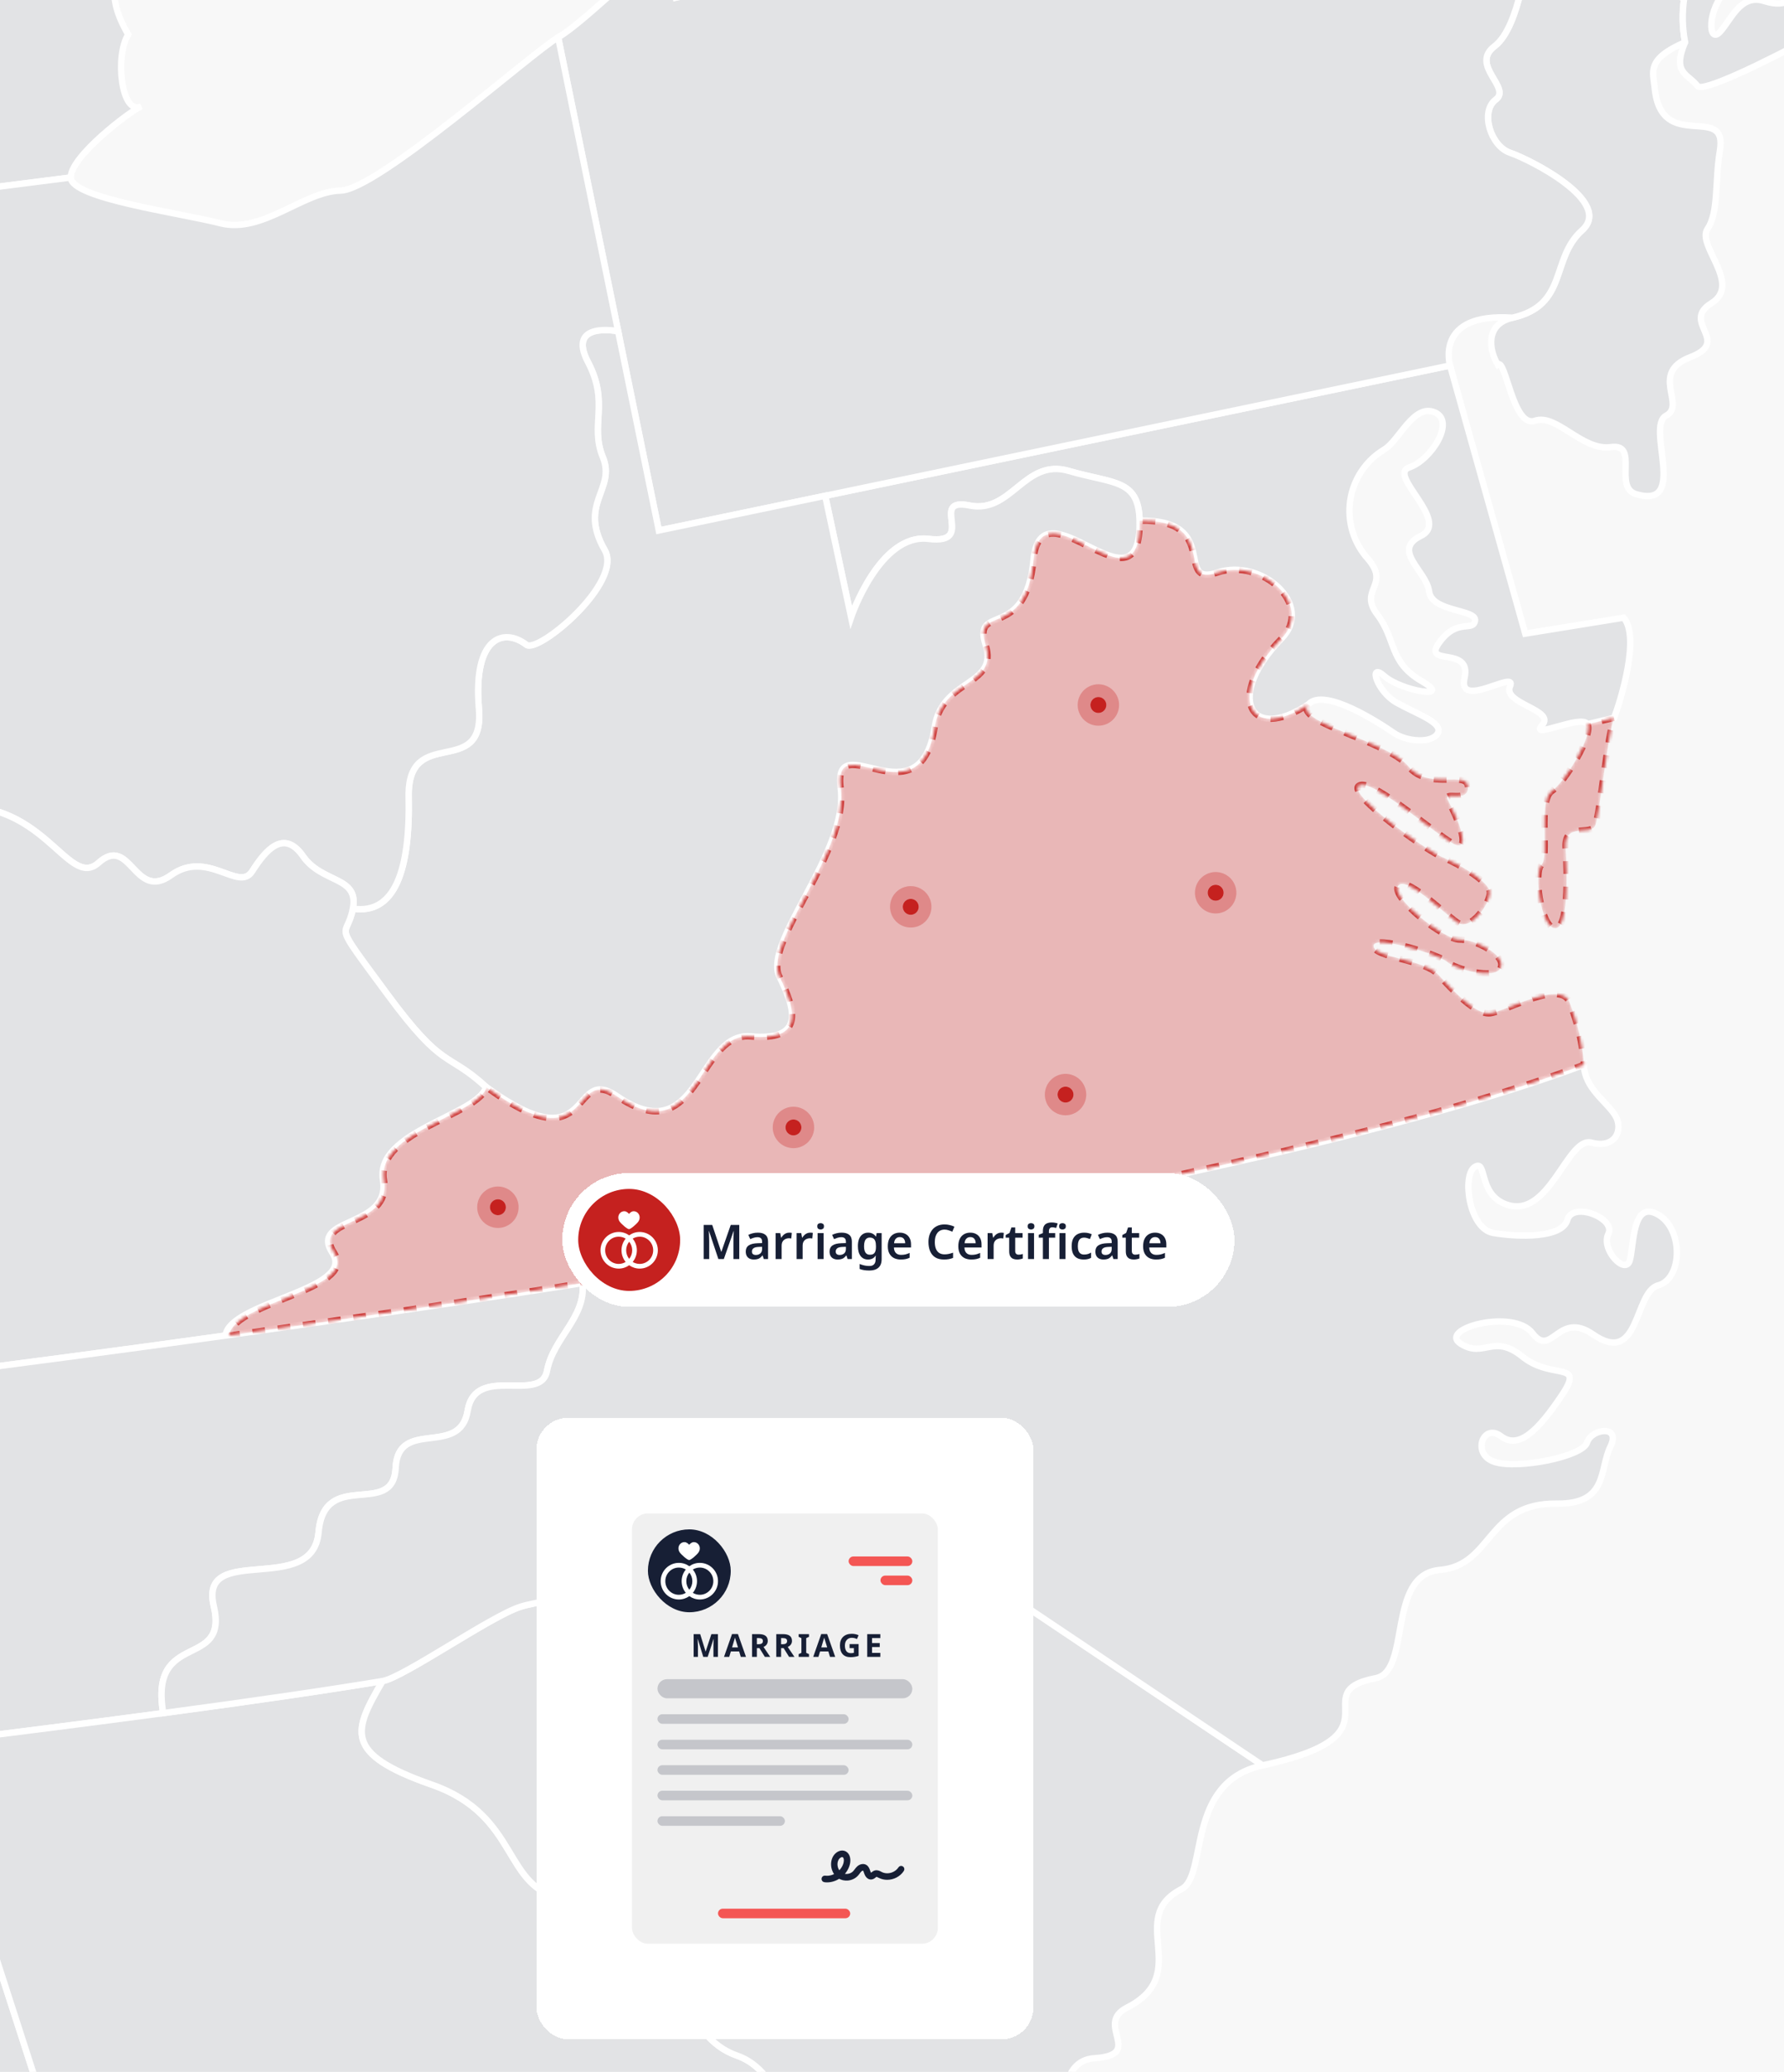
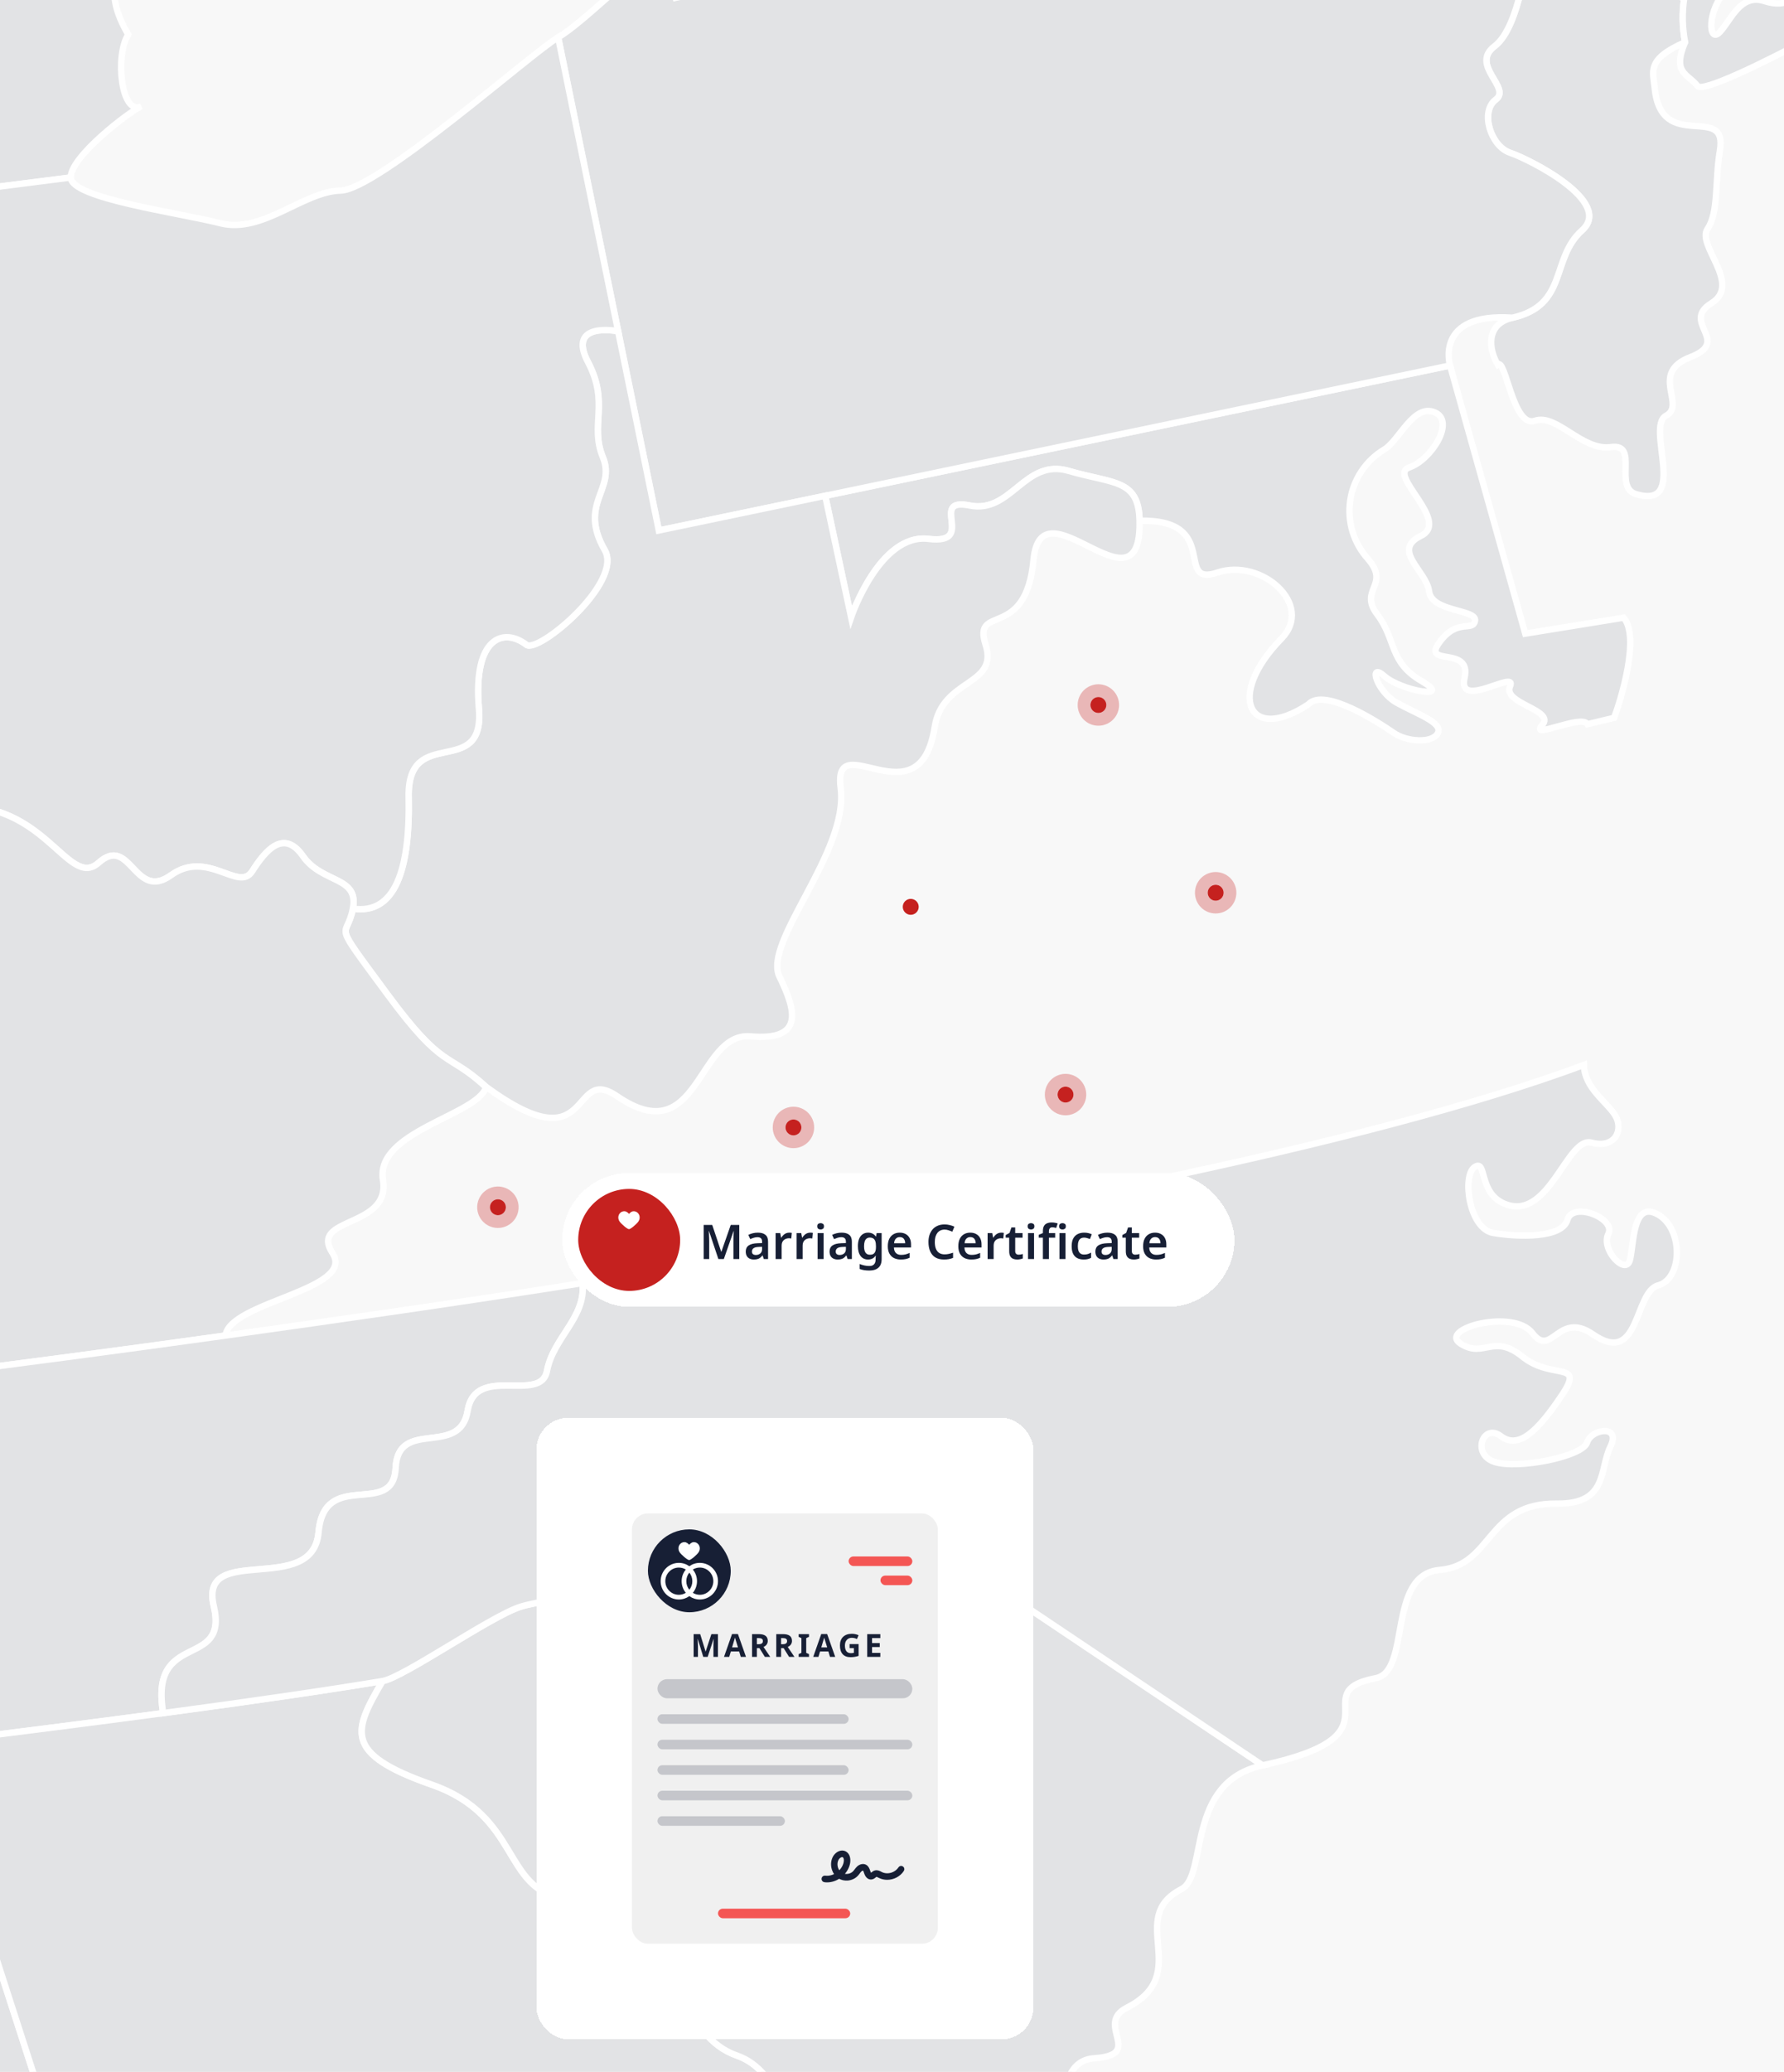
<svg xmlns="http://www.w3.org/2000/svg" width="560" height="650" viewBox="0 0 560 650" fill="none">
  <g id="HERO Image - VA - Marriage" clip-path="url(#clip0_3044_40375)">
    <rect width="560" height="650" fill="#F8F8F8" />
    <g id="IMG Hero" clip-path="url(#clip1_3044_40375)">
      <g id="Map">
        <path id="us_20" d="M478.776 198.792L509.673 193.784C514.908 199.873 508.741 219.696 506.665 225.207L498.316 227.2C496.422 223.961 479.842 232.31 484.103 227.487C488.364 222.664 471.563 220.805 474.004 215.302C476.445 209.798 457.381 222.927 459.724 212.672C462.066 202.416 446.158 209.303 451.834 201.528C457.511 193.753 462.357 198.383 463.006 194.735C463.654 191.088 449.456 192.094 448.596 185.549C447.735 179.004 436.673 172.664 446.052 168.1C455.431 163.536 435.439 148.985 442.337 146.661C449.236 144.338 456.984 132.145 450.368 129.366C443.753 126.587 439.291 138.077 434.57 140.993C431.711 142.694 429.266 145.01 427.411 147.772C425.556 150.535 424.339 153.675 423.847 156.966C423.355 160.256 423.6 163.615 424.566 166.799C425.531 169.983 427.192 172.913 429.429 175.376C436.528 183.631 426.347 184.92 432.345 192.817C438.344 200.714 435.934 207.695 446.253 213.686C456.571 219.677 439.751 216.732 434.558 212.114C429.366 207.495 432.109 216.905 438.367 220.427C444.625 223.949 453.085 226.685 451.339 230.003C449.594 233.32 441.551 232.754 437.479 229.924C433.407 227.094 415.667 215.419 410.679 220.989C391.972 233.403 384.735 218.238 402.243 200.372C412.707 189.684 395.883 174.971 382.121 179.633C368.359 184.295 383.599 162.829 357.719 163.36C357.436 150.215 349.464 151.854 335.525 147.766C321.587 143.678 317.557 161.261 304.385 158.611C291.213 155.962 306.818 170.958 291.468 169.087C276.119 167.216 267.172 193.651 267.172 193.651L259.031 155.557L455.18 114.676L478.776 198.792ZM845.129 319.236C845.351 313.588 843.324 308.082 839.492 303.927C835.66 299.771 830.337 297.304 824.689 297.067H745.998C740.35 297.304 735.027 299.771 731.195 303.927C727.364 308.082 725.336 313.588 725.558 319.236V363.474C725.336 369.122 727.364 374.628 731.195 378.784C735.027 382.94 740.35 385.407 745.998 385.644H824.721C830.368 385.407 835.692 382.94 839.523 378.784C843.355 374.628 845.382 369.122 845.161 363.474L845.129 319.236Z" fill="#171F35" fill-opacity="0.1" stroke="white" stroke-width="2" />
        <path id="us_30" d="M528.955 13.246C516.679 18.604 518.9 22.475 519.407 27.601C521.447 48.395 542.47 31.925 539.875 47.303C538.268 56.819 539.529 66.638 535.992 71.815C532.454 76.992 546.923 89.111 537.202 95.133C527.481 101.155 543.637 107.031 530.622 112.035C517.607 117.039 529.443 127.008 522.969 130.424C516.495 133.84 530.131 159.815 513.629 155.05C506.263 152.924 514.749 138.981 505.661 140.263C496.573 141.544 488.676 129.649 481.797 132.008C474.918 134.366 472.638 112.141 470.123 114.378C467.293 109.614 466.266 101.642 474.777 99.697C492.359 95.699 486.597 81.222 496.616 72.267C506.636 63.313 480.107 49.999 474.006 47.935C467.906 45.872 464.502 35.003 469.525 31.253C474.549 27.503 461.27 20.483 469.187 14.484C477.104 8.486 479.525 -14.899 479.525 -14.899L528.684 -0.595C527.989 4.001 528.08 8.681 528.955 13.246ZM845.151 195.243C845.375 189.593 843.348 184.085 839.517 179.927C835.685 175.768 830.36 173.3 824.711 173.061H746.004C740.354 173.3 735.03 175.768 731.198 179.927C727.366 184.085 725.34 189.593 725.564 195.243V239.457C725.34 245.107 727.366 250.615 731.198 254.774C735.03 258.932 740.354 261.401 746.004 261.639H824.719C830.368 261.401 835.693 258.932 839.525 254.774C843.356 250.615 845.383 245.107 845.159 239.457L845.151 195.243Z" fill="#171F35" fill-opacity="0.1" stroke="white" stroke-width="2" />
        <path id="us_32" d="M543.593 -20.242L530.019 -79.409C530.019 -79.409 528.404 -120.946 528.942 -130.439C529.481 -139.931 516.195 -183.418 510.318 -185.336C504.442 -187.255 502.685 -202.109 493.62 -217.243C484.556 -232.377 496.655 -247.208 489.119 -258.729C481.584 -270.25 486.678 -271.076 482.783 -283.025C471.918 -279.523 433.219 -267.125 417.865 -265.655C383.58 -262.369 382.912 -225.561 370.2 -201.331C364.964 -191.362 355.86 -182.255 359.441 -182.247C386.533 -182.176 352.161 -160.093 365.841 -152.644C381.324 -144.208 347.759 -145.714 352.322 -135.592C356.886 -125.47 340.412 -112.007 327.888 -118.32C315.365 -124.633 317.185 -106.433 290.07 -112.424C262.955 -118.414 225.51 -91.122 228.25 -86.362C230.99 -81.602 236.705 -72.604 241.87 -62.207C250.553 -44.695 217.582 -19.754 208.918 -15.226L212.133 -0.702C212.133 -0.702 405.239 -44.762 437.189 -51.248C441.01 -42.577 454.842 -44.318 456.509 -34.141C458.176 -23.964 479.505 -14.915 479.505 -14.915L528.663 -0.611C527.968 3.989 528.062 8.673 528.942 13.241C524.776 23.174 529.882 23.068 532.873 27.019C535.865 30.969 606.93 -8.044 608.274 -13.178C609.619 -18.312 622.638 -24.047 619.281 -26.893C615.924 -29.739 611.054 -24.188 606.183 -25.167C596.301 -27.156 593.31 -2.313 572.932 -10.623C562.822 -14.754 568.884 5.14 553.833 0.344C546.215 -2.081 543.38 6.394 539.811 10.116C536.242 13.839 535.656 3.269 542.091 -3.422L534.988 -11.677L543.593 -20.242Z" fill="#171F35" fill-opacity="0.1" stroke="white" stroke-width="2" />
        <path id="us_38" d="M194.036 103.93L206.807 166.43L259.028 155.546L455.176 114.665C455.176 114.665 450.137 97.991 474.771 99.673C492.354 95.675 486.592 81.198 496.611 72.244C506.631 63.289 480.102 49.976 474.001 47.912C467.9 45.848 464.496 34.98 469.52 31.23C474.543 27.48 461.265 20.459 469.182 14.461C477.098 8.462 479.52 -14.922 479.52 -14.922C479.52 -14.922 458.195 -23.963 456.525 -34.148C454.854 -44.333 441.029 -42.58 437.205 -51.259C405.251 -44.777 212.149 -0.712 212.149 -0.712L208.934 -15.237C200.286 -10.685 183.143 7.169 175.207 11.709L194.036 103.93Z" fill="#171F35" fill-opacity="0.1" stroke="white" stroke-width="2" />
        <path id="us_48" d="M194.033 103.918C194.033 103.918 177.74 100.636 184.575 113.624C191.411 126.611 185.043 133.309 189.23 143.431C193.416 153.553 181.368 157.916 189.823 172.59C195.649 182.684 168.935 205.11 165.236 202.268C158.16 196.847 148.4 199.689 150.322 222.264C152.244 244.839 127.814 226.981 128.278 250.008C128.742 273.034 123.935 286.989 110.763 285.071C108.797 295.318 103.522 287.405 121.521 311.836C139.521 336.266 140.181 329.591 152.756 341.101C186.804 365.924 178.628 333.589 193.66 343.888C219.548 361.612 218.77 323.699 235.566 325.145C252.363 326.592 250 317.237 244.678 306.403C239.356 295.57 266.486 267.303 263.892 247.24C261.298 227.177 288.679 258.392 293.4 228.097C295.79 212.712 313.566 215.29 309.375 202.244C305.185 189.198 322.021 201.257 324.419 175.683C326.817 150.109 358.397 194.677 357.713 163.337C357.43 150.192 349.458 151.831 335.519 147.743C321.581 143.655 317.552 161.238 304.379 158.588C291.207 155.939 306.812 170.935 291.463 169.064C276.113 167.193 267.166 193.628 267.166 193.628L259.025 155.534L206.808 166.419L194.033 103.918Z" fill="#171F35" fill-opacity="0.1" stroke="white" stroke-width="2" />
        <path id="us_22" d="M37.13 -106.528C42.079 -78.914 62.02 -66.194 62.578 -38.855C64.229 -29.028 64.771 -20.667 63.03 -16.984C51.002 -16.736 25.884 -13.666 40.251 10.831C36.01 17.478 38.061 36.44 44.362 33.355C40.754 34.88 22.079 49.129 22.212 55.69L-46.184 64.381L-151.731 74.561C-141.062 61.197 -116.432 16.951 -133.877 -15.514C-151.322 -47.978 -142.242 -67.86 -154.172 -80.742C-166.102 -93.623 -143.008 -105.765 -146.31 -123.93C-149.612 -142.094 -135.658 -138.01 -136.621 -148.926C-137.584 -159.842 -123.256 -173.265 -119.981 -155.832C-116.707 -138.399 -105.257 -148.839 -107.709 -161.921C-110.162 -175.003 -105.253 -184.574 -95.803 -186.233C-86.353 -187.892 -96.259 -208.104 -89.12 -215.545C-87.977 -216.856 -86.56 -217.9 -84.969 -218.604C-83.378 -219.309 -81.653 -219.656 -79.914 -219.622C-78.174 -219.588 -76.464 -219.173 -74.902 -218.407C-73.34 -217.641 -71.965 -216.542 -70.874 -215.188C-67.89 -211.599 -46.895 -218.6 -48.822 -206.147C-50.748 -193.694 -2.965 -203.788 -9.73 -185.066C-20.087 -156.406 10.101 -142.436 -6.978 -121.669C-24.057 -100.903 -3.094 -110.077 -19.604 -97.023C-36.113 -83.969 -23.684 -82.672 -13.448 -81.426C-3.212 -80.18 -2.324 -107.912 11.67 -101.634C25.664 -95.356 32.189 -134.142 37.13 -106.528ZM-120.343 -282C-141.153 -265.53 -151.463 -270.424 -166.011 -267.939C-180.559 -265.455 -182.89 -238.238 -196.137 -252.004C-217.179 -273.887 -226.967 -252.837 -248.924 -277.185C-257.49 -286.686 -265.827 -262.248 -275.63 -278.828C-285.434 -295.408 -264.502 -305.314 -255.064 -307.696C-245.626 -310.078 -245.697 -328.451 -262.592 -319.209C-279.487 -309.968 -308.641 -279.213 -322.01 -264.755C-340.568 -244.689 -353.504 -271.112 -374.109 -244.001C-365.965 -238.329 -371.727 -226.957 -348.818 -226.284C-290.56 -224.559 -326.719 -209.229 -273.512 -211.049C-256.754 -211.619 -255.701 -196.111 -240.387 -196.406C-225.072 -196.701 -248.449 -175.066 -228.201 -171.127C-221.2 -169.767 -217.658 -167.157 -216.408 -163.753C-205.756 -179.614 -195.705 -223.576 -189.604 -210.569C-183.503 -197.562 -174.726 -196.284 -173.523 -208.71C-172.32 -221.135 -142.253 -213.722 -139.592 -226.178C-136.931 -238.635 -108.562 -242.13 -98.936 -235.031C-89.309 -227.931 -80.976 -248.761 -72.049 -239.708C-63.122 -230.656 -46.035 -239.669 -48.13 -246.277C-50.225 -252.884 -58.432 -250.809 -60.465 -261.34C-62.497 -271.87 -71.259 -272.063 -79.942 -268.961C-96.369 -250.4 -105.264 -293.942 -120.347 -282H-120.343ZM-292.663 -363.081C-296.417 -368.109 -331.845 -341.525 -325.682 -337.609C-316.825 -331.961 -288.928 -358.054 -292.663 -363.081Z" fill="#171F35" fill-opacity="0.1" stroke="white" stroke-width="2" />
        <path id="us_35" d="M30.981 270.664C41.004 261.706 42.168 282.85 53.665 274.595C65.163 266.34 74.931 279.988 79.176 273.341C83.422 266.694 89.114 260.011 95.124 268.624C101.134 277.236 112.75 274.831 110.773 285.082C123.945 287 128.768 273.038 128.288 250.019C127.809 227 152.243 244.85 150.332 222.275C148.422 199.701 158.194 196.859 165.246 202.279C168.949 205.121 195.659 182.7 189.833 172.602C181.382 157.928 193.43 153.565 189.24 143.443C185.049 133.321 191.409 126.627 184.585 113.635C177.761 100.644 194.043 103.93 194.043 103.93L175.21 11.725C167.278 16.261 118.563 59.559 106.905 59.795C95.246 60.031 82.392 73.419 69.168 70.042C55.945 66.666 22.329 62.248 22.199 55.687L-46.197 64.378L-18.996 253.451C13.744 248.408 20.949 279.626 30.981 270.664Z" fill="#171F35" fill-opacity="0.1" stroke="white" stroke-width="2" />
        <path id="us_17" d="M121.525 311.847C103.53 287.417 108.793 295.337 110.766 285.082C112.74 274.826 101.128 277.255 95.118 268.623C89.107 259.991 83.4 266.658 79.17 273.34C74.941 280.023 65.161 266.336 53.659 274.594C42.158 282.853 40.998 261.721 30.974 270.663C20.951 279.606 13.738 248.403 -18.975 253.446C-3.184 276.458 -44.918 269.292 -43.016 290.396C-41.113 311.501 -56.046 295.039 -53.629 306.654C-51.211 318.27 -67.422 309.858 -65.618 326.591C-63.813 343.325 -96.302 324.3 -95.94 341.8C-95.579 359.3 -117.56 349.398 -125.559 356.261C-133.558 363.124 -141.782 347.114 -157.072 356.902C-166.758 363.109 -175.783 360.935 -180.264 365.581C-178.44 374.296 -196.613 368.651 -183.802 380.424C-170.807 392.354 -201.058 392.818 -200.19 408.109C-199.321 423.4 -200.473 421.246 -218.126 413.942C-235.779 406.639 -233.747 425.735 -237.544 427.472C-235.622 432.189 -241.892 438.242 -237.198 444.237C-227.088 457.158 -258.138 454.874 -253.146 467.099C-249.156 466.202 -172.41 456.776 -172.41 456.776L-172.56 449.119C-172.56 449.119 -62.473 437.594 70.782 419.005C72.032 408.419 111.887 404.646 104.363 393.132C96.839 381.619 122.712 385.471 120.212 370.204C117.712 354.936 149.839 349.905 152.57 341.092C140.051 329.61 139.54 336.277 121.525 311.847Z" fill="#171F35" fill-opacity="0.1" stroke="white" stroke-width="2" />
        <path id="us_42" d="M-172.359 456.788C-172.359 456.788 -249.104 466.222 -253.094 467.111C-257.084 467.999 -265.563 472.551 -258.519 478.235C-251.475 483.919 -265.103 488.66 -260.044 503.785C-252.528 526.238 -277.882 509.992 -272.347 531.022C-268.503 545.633 -284.902 537.842 -279.242 547.575C-273.582 557.308 -291.491 565.574 -286.946 576.116C-268.428 574.8 -218.7 569.646 -159.324 562.976C-116.152 558.121 -67.893 552.465 -22.925 546.926C3.487 543.671 28.773 540.448 51.238 537.449C46.741 511.191 71.891 523.99 67.103 503.844C62.315 483.699 98.223 501.022 99.996 480.751C101.769 460.479 123.428 476.427 124.194 460.558C124.961 444.689 144.375 457.413 146.801 442.59C149.226 427.767 169.737 440.479 171.714 430.051C173.691 419.622 183.955 413.392 182.894 402.535C145.252 408.471 106.635 413.99 70.829 418.994C-62.426 437.582 -172.512 449.108 -172.512 449.108L-172.359 456.788Z" fill="#171F35" fill-opacity="0.1" stroke="white" stroke-width="2" />
        <path id="us_1" d="M-91.18 842.402C-79.721 841.077 55.047 823.534 55.047 823.534C37.512 795.46 53.192 786.375 43.723 777.826C34.253 769.276 33.774 746.305 42.913 738.451C52.052 730.597 37.186 725.986 42.492 718.01C47.799 710.035 25.075 695.605 25.075 695.605L-22.928 546.941C-67.901 552.483 -116.148 558.136 -159.328 562.991L-158.542 785.806L-142.033 889.756C-116.376 896.175 -131.317 878.604 -125.311 869.709C-121.38 863.899 -108.483 871.922 -113.42 880.409C-118.357 888.895 -107.524 887.972 -105.126 893.734C-99.379 907.492 -98.75 884.481 -92.445 889.461C-86.14 894.442 -88.64 879.174 -83.927 877.983C-86.219 872.987 -82.504 867.37 -90.857 859.902C-99.21 852.433 -102.634 843.738 -91.18 842.402Z" fill="#171F35" fill-opacity="0.1" stroke="white" stroke-width="2" />
        <path id="us_10" d="M260.493 679.891C246.837 679.254 248.964 651.129 231.342 644.907C213.72 638.684 216.526 616.212 200.681 617.092C184.836 617.973 197.022 598.562 177.269 595.689C157.517 592.815 163.61 569.71 135.508 559.891C107.407 550.072 111.086 542.89 120.08 527.391C104.085 530.056 79.962 533.613 51.227 537.454C28.763 540.453 3.48 543.672 -22.932 546.931L25.068 695.614C25.068 695.614 47.792 710.092 42.485 718.02C37.179 725.949 52.037 730.599 42.906 738.46C33.774 746.322 34.258 769.266 43.715 777.832C53.173 786.397 37.505 795.461 55.04 823.539C64.101 838.083 63.613 842.014 76.723 841.153C113.94 838.716 183.743 831.326 223.598 827.761C259.762 857.116 217.552 799.459 247.254 807.584C257.167 810.308 264.066 809.247 268.743 806.232C270.426 799.266 261.743 775.67 272.042 771.522C285.406 766.145 260.1 757.914 273.889 754.718C289.137 751.18 265.634 726.07 278.779 726.538C291.924 727.006 286.161 712.894 289.341 708.091C258.921 708.724 268.72 680.253 260.493 679.891Z" fill="#171F35" fill-opacity="0.1" stroke="white" stroke-width="2" />
        <path id="us_40" d="M254.357 512.617C254.357 512.617 253.363 490.746 232.101 493.926C210.839 497.106 172.619 501.155 163.382 504.083C154.145 507.012 126.582 526.312 120.1 527.397C111.114 542.892 107.438 550.078 135.528 559.897C163.618 569.716 157.541 592.818 177.289 595.695C197.038 598.572 184.852 617.967 200.701 617.098C216.55 616.23 213.716 638.718 231.362 644.913C249.007 651.108 246.857 679.241 260.513 679.897C268.724 680.271 258.913 708.742 289.349 708.117C292.537 703.313 285.776 693.596 285.914 682.291C286.051 670.986 298.056 688.246 302.069 688.16C306.083 688.073 306.625 678.954 302.569 676.839C298.512 674.724 301.763 666.8 316.327 671.092C339.444 677.912 327.498 646.796 343.532 645.73C359.566 644.665 343.335 635.153 353.78 629.838C374.707 619.205 353.206 601.772 370.883 592.66C379.216 588.364 371.952 559.091 396.35 553.843L319.813 502.534L254.357 512.617Z" fill="#171F35" fill-opacity="0.1" stroke="white" stroke-width="2" />
        <path id="us_33" d="M171.709 430.066C169.743 440.491 149.232 427.79 146.795 442.606C144.358 457.421 124.955 444.697 124.189 460.574C123.422 476.45 101.783 460.479 99.991 480.766C98.198 501.053 62.306 483.722 67.098 503.86C71.889 523.997 46.748 511.206 51.237 537.464C79.971 533.624 104.095 530.063 120.089 527.402C126.579 526.317 154.138 507.012 163.371 504.088C172.605 501.163 210.816 497.099 232.09 493.931C253.364 490.762 254.347 512.622 254.347 512.622L319.779 502.535L396.316 553.844C441.336 544.17 408.612 530.986 431.863 526.486C443.042 524.332 435.204 493.974 451.945 492.535C468.687 491.096 466.47 471.45 488.722 471.729C504.839 471.93 501.993 460.892 505.495 453.879C508.997 446.867 499.54 448.18 498.18 452.574C496.819 456.969 476.477 461.041 469.127 458.644C461.776 456.246 465.589 446.312 471.147 450.573C476.706 454.835 482.786 448.875 490.224 437.787C497.661 426.698 487.205 433.109 477.944 425.648C468.683 418.187 465.919 426.253 458.533 421.58C451.147 416.906 475.074 410.389 481.073 418.29C487.071 426.191 489.143 411.057 500.043 418.632C514.842 428.899 512.897 405.267 520.507 403.258C528.117 401.249 528.537 385.593 520.416 381.018C512.295 376.442 512.948 390.652 511.599 395.42C510.251 400.188 502.409 391.969 504.862 387.102C507.315 382.236 493.71 376.823 492.012 382.696C490.314 388.569 476.438 388.121 468.761 386.819C461.085 385.518 458.903 368.789 462.865 366.155C466.827 363.521 463.918 374.131 472.209 377.629C486.191 383.525 491.835 356.442 499.536 358.474C507.236 360.506 509.658 354.256 507.004 349.936C504.351 345.617 497.346 341.379 497.197 334.091C428.867 359.488 305.282 383.282 182.864 402.586C183.949 413.415 173.686 419.638 171.709 430.066Z" fill="#171F35" fill-opacity="0.1" stroke="white" stroke-width="2" />
        <g id="VA">
          <g id="us_46">
            <mask id="path-14-inside-1_3044_40375" fill="white">
              <path d="M410.673 220.973C405.685 226.543 435.696 232.495 442.06 240.384C448.424 248.273 460.685 241.461 460.791 246.929C460.897 252.396 452.41 247.463 454.682 251.429C456.954 255.396 463.071 269.118 455.315 264.181C447.56 259.244 430.099 243.906 426.494 246.532C422.89 249.157 447.721 266.882 452.851 268.969C457.98 271.056 467.591 276.689 467.666 279.975C467.74 283.261 461.722 292.491 457.285 289.303C452.847 286.115 440.928 274.319 438.81 278.01C436.691 281.701 453.354 294.853 458.11 294.755C462.866 294.657 472.796 299.555 471.062 303.603C469.329 307.652 456.483 303.902 454.246 301.76C452.009 299.618 431.097 293.112 431.168 296.76C431.239 300.408 446.939 300.958 451.404 305.714C455.87 310.471 462.976 318.356 467.713 317.9C472.45 317.444 490.461 306.858 492.811 314.838C495.243 320.989 496.728 327.474 497.214 334.071C428.884 359.468 305.299 383.262 182.881 402.566C145.24 408.501 107.704 414.001 71.91 418.997C73.156 408.411 112.469 404.657 104.929 393.14C97.39 381.622 123.011 385.479 120.515 370.211C118.019 354.944 149.996 349.916 152.748 341.123C186.796 365.946 178.62 333.611 193.652 343.91C219.54 361.634 218.762 323.721 235.558 325.168C252.355 326.614 249.992 317.259 244.67 306.426C239.348 295.592 266.478 267.326 263.884 247.263C261.29 227.2 288.672 258.415 293.393 228.12C295.783 212.734 313.558 215.313 309.367 202.267C305.177 189.22 322.013 201.28 324.411 175.706C326.809 150.132 358.389 194.7 357.705 163.359C383.589 162.829 368.35 184.291 382.107 179.633C395.865 174.975 412.693 189.688 402.229 200.372C384.729 218.218 391.97 233.387 410.673 220.973ZM487.08 248.222C482.756 251.225 486.412 269.02 483.9 271.257C481.388 273.493 483.57 290.592 487.957 291.229C492.344 291.866 491.986 274.374 491.451 265.997C490.917 257.621 499.407 262.55 500.787 258.878C502.167 255.207 504.584 230.718 506.66 225.211L498.311 227.204C500.213 230.447 491.4 245.215 487.08 248.222Z" />
            </mask>
-             <path d="M410.673 220.973C405.685 226.543 435.696 232.495 442.06 240.384C448.424 248.273 460.685 241.461 460.791 246.929C460.897 252.396 452.41 247.463 454.682 251.429C456.954 255.396 463.071 269.118 455.315 264.181C447.56 259.244 430.099 243.906 426.494 246.532C422.89 249.157 447.721 266.882 452.851 268.969C457.98 271.056 467.591 276.689 467.666 279.975C467.74 283.261 461.722 292.491 457.285 289.303C452.847 286.115 440.928 274.319 438.81 278.01C436.691 281.701 453.354 294.853 458.11 294.755C462.866 294.657 472.796 299.555 471.062 303.603C469.329 307.652 456.483 303.902 454.246 301.76C452.009 299.618 431.097 293.112 431.168 296.76C431.239 300.408 446.939 300.958 451.404 305.714C455.87 310.471 462.976 318.356 467.713 317.9C472.45 317.444 490.461 306.858 492.811 314.838C495.243 320.989 496.728 327.474 497.214 334.071C428.884 359.468 305.299 383.262 182.881 402.566C145.24 408.501 107.704 414.001 71.91 418.997C73.156 408.411 112.469 404.657 104.929 393.14C97.39 381.622 123.011 385.479 120.515 370.211C118.019 354.944 149.996 349.916 152.748 341.123C186.796 365.946 178.62 333.611 193.652 343.91C219.54 361.634 218.762 323.721 235.558 325.168C252.355 326.614 249.992 317.259 244.67 306.426C239.348 295.592 266.478 267.326 263.884 247.263C261.29 227.2 288.672 258.415 293.393 228.12C295.783 212.734 313.558 215.313 309.367 202.267C305.177 189.22 322.013 201.28 324.411 175.706C326.809 150.132 358.389 194.7 357.705 163.359C383.589 162.829 368.35 184.291 382.107 179.633C395.865 174.975 412.693 189.688 402.229 200.372C384.729 218.218 391.97 233.387 410.673 220.973ZM487.08 248.222C482.756 251.225 486.412 269.02 483.9 271.257C481.388 273.493 483.57 290.592 487.957 291.229C492.344 291.866 491.986 274.374 491.451 265.997C490.917 257.621 499.407 262.55 500.787 258.878C502.167 255.207 504.584 230.718 506.66 225.211L498.311 227.204C500.213 230.447 491.4 245.215 487.08 248.222Z" fill="#C5211F" fill-opacity="0.3" stroke="#C5211F" stroke-opacity="0.8" stroke-width="2" stroke-miterlimit="10" stroke-linejoin="round" stroke-dasharray="4 4" mask="url(#path-14-inside-1_3044_40375)" />
          </g>
          <g id="dots">
            <g id="Ellipse 515">
              <circle cx="344.783" cy="221.179" r="2.5" transform="rotate(-22.376 344.783 221.179)" fill="#C5211F" />
              <circle cx="344.783" cy="221.179" r="4.5" transform="rotate(-22.376 344.783 221.179)" stroke="#C5211F" stroke-opacity="0.3" stroke-width="4" />
            </g>
            <g id="Ellipse 516">
              <circle cx="285.881" cy="284.501" r="2.5" transform="rotate(-22.376 285.881 284.501)" fill="#C5211F" />
-               <circle cx="285.881" cy="284.501" r="4.5" transform="rotate(-22.376 285.881 284.501)" stroke="#C5211F" stroke-opacity="0.3" stroke-width="4" />
            </g>
            <g id="Ellipse 517">
              <circle cx="381.597" cy="280.083" r="2.5" transform="rotate(-22.376 381.597 280.083)" fill="#C5211F" />
              <circle cx="381.597" cy="280.083" r="4.5" transform="rotate(-22.376 381.597 280.083)" stroke="#C5211F" stroke-opacity="0.3" stroke-width="4" />
            </g>
            <g id="Ellipse 518">
              <circle cx="334.474" cy="343.404" r="2.5" transform="rotate(-22.376 334.474 343.404)" fill="#C5211F" />
              <circle cx="334.474" cy="343.404" r="4.5" transform="rotate(-22.376 334.474 343.404)" stroke="#C5211F" stroke-opacity="0.3" stroke-width="4" />
            </g>
            <g id="Ellipse 519">
              <circle cx="249.066" cy="353.712" r="2.5" transform="rotate(-22.376 249.066 353.712)" fill="#C5211F" />
              <circle cx="249.066" cy="353.712" r="4.5" transform="rotate(-22.376 249.066 353.712)" stroke="#C5211F" stroke-opacity="0.3" stroke-width="4" />
            </g>
            <g id="Ellipse 520">
              <circle cx="156.293" cy="378.746" r="2.5" transform="rotate(-22.376 156.293 378.746)" fill="#C5211F" />
              <circle cx="156.293" cy="378.746" r="4.5" transform="rotate(-22.376 156.293 378.746)" stroke="#C5211F" stroke-opacity="0.3" stroke-width="4" />
            </g>
          </g>
        </g>
      </g>
    </g>
    <g id="Certificate">
      <g id="Certificate button hero" filter="url(#filter0_d_3044_40375)">
        <rect x="174.5" y="363" width="211" height="42" rx="21" fill="white" shape-rendering="crispEdges" />
        <g id="child-icon">
          <rect x="179.5" y="368" width="32" height="32" rx="16" fill="#C5211F" />
          <g id="certificate ui icon" clip-path="url(#clip2_3044_40375)">
            <g id="icon">
              <g id="subicon">
                <path id="Vector" d="M195.44 380.625C195.707 380.625 196.221 380.304 196.969 379.671C197.486 379.233 198.132 378.621 198.394 378.213C198.594 377.904 198.818 377.469 198.786 376.846C198.731 375.811 197.912 375 196.921 375C196.214 375 195.719 375.532 195.444 375.837C195.184 375.537 194.684 375 193.954 375C192.962 375 192.143 375.811 192.089 376.846C192.056 377.477 192.297 377.928 192.48 378.213C192.887 378.842 194.849 380.625 195.44 380.625Z" fill="white" />
-                 <path id="Vector_2" d="M198.794 381.508C197.568 381.508 196.431 381.899 195.5 382.564C194.569 381.899 193.432 381.508 192.206 381.508C189.06 381.508 186.5 384.086 186.5 387.254C186.5 390.422 189.06 393 192.206 393C193.432 393 194.569 392.609 195.5 391.944C196.431 392.609 197.568 393 198.794 393C201.94 393 204.5 390.422 204.5 387.254C204.5 384.086 201.94 381.508 198.794 381.508ZM195.5 389.943C194.907 389.208 194.552 388.272 194.552 387.254C194.552 386.236 194.907 385.3 195.5 384.565C196.093 385.3 196.448 386.236 196.448 387.254C196.448 388.272 196.093 389.208 195.5 389.943ZM187.964 387.254C187.964 384.898 189.867 382.982 192.206 382.982C193.007 382.982 193.756 383.207 194.396 383.596C193.579 384.591 193.088 385.866 193.088 387.254C193.088 388.642 193.579 389.917 194.396 390.911C193.756 391.301 193.007 391.526 192.206 391.526C189.867 391.526 187.964 389.61 187.964 387.254ZM198.794 391.526C197.993 391.526 197.244 391.301 196.604 390.911C197.421 389.917 197.912 388.642 197.912 387.254C197.912 385.866 197.421 384.591 196.604 383.597C197.244 383.207 197.993 382.982 198.794 382.982C201.133 382.982 203.036 384.898 203.036 387.254C203.036 389.61 201.133 391.526 198.794 391.526Z" fill="white" />
              </g>
            </g>
          </g>
        </g>
        <path id="Birth Certificate" d="M223.5 390L220.56 381.225H220.5C220.51 381.425 220.525 381.71 220.545 382.08C220.565 382.44 220.58 382.835 220.59 383.265C220.61 383.685 220.62 384.08 220.62 384.45V390H218.895V379.29H221.565L224.385 387.705H224.445L227.385 379.29H230.055V390H228.225V384.36C228.225 384.02 228.23 383.65 228.24 383.25C228.26 382.84 228.275 382.455 228.285 382.095C228.305 381.725 228.32 381.44 228.33 381.24H228.27L225.21 390H223.5ZM235.886 381.72C236.936 381.72 237.731 381.95 238.271 382.41C238.821 382.86 239.096 383.57 239.096 384.54V390H237.761L237.386 388.875H237.326C237.096 389.165 236.856 389.41 236.606 389.61C236.366 389.8 236.086 389.935 235.766 390.015C235.456 390.105 235.076 390.15 234.626 390.15C234.146 390.15 233.711 390.06 233.321 389.88C232.941 389.7 232.641 389.425 232.421 389.055C232.201 388.675 232.091 388.2 232.091 387.63C232.091 386.79 232.396 386.16 233.006 385.74C233.626 385.31 234.561 385.075 235.811 385.035L237.221 384.99V384.585C237.221 384.065 237.096 383.695 236.846 383.475C236.596 383.255 236.246 383.145 235.796 383.145C235.386 383.145 234.991 383.205 234.611 383.325C234.231 383.445 233.861 383.585 233.501 383.745L232.901 382.425C233.301 382.215 233.756 382.045 234.266 381.915C234.786 381.785 235.326 381.72 235.886 381.72ZM236.231 386.19C235.401 386.22 234.826 386.365 234.506 386.625C234.186 386.875 234.026 387.215 234.026 387.645C234.026 388.025 234.141 388.3 234.371 388.47C234.601 388.64 234.896 388.725 235.256 388.725C235.806 388.725 236.271 388.57 236.651 388.26C237.031 387.94 237.221 387.47 237.221 386.85V386.16L236.231 386.19ZM245.724 381.72C245.844 381.72 245.984 381.725 246.144 381.735C246.304 381.745 246.439 381.765 246.549 381.795L246.384 383.55C246.294 383.53 246.174 383.515 246.024 383.505C245.884 383.485 245.759 383.475 245.649 383.475C245.349 383.475 245.059 383.525 244.779 383.625C244.509 383.715 244.264 383.855 244.044 384.045C243.834 384.225 243.664 384.46 243.534 384.75C243.414 385.04 243.354 385.385 243.354 385.785V390H241.464V381.87H242.919L243.189 383.28H243.279C243.439 382.99 243.639 382.73 243.879 382.5C244.119 382.26 244.394 382.07 244.704 381.93C245.024 381.79 245.364 381.72 245.724 381.72ZM252.316 381.72C252.436 381.72 252.576 381.725 252.736 381.735C252.896 381.745 253.031 381.765 253.141 381.795L252.976 383.55C252.886 383.53 252.766 383.515 252.616 383.505C252.476 383.485 252.351 383.475 252.241 383.475C251.941 383.475 251.651 383.525 251.371 383.625C251.101 383.715 250.856 383.855 250.636 384.045C250.426 384.225 250.256 384.46 250.126 384.75C250.006 385.04 249.946 385.385 249.946 385.785V390H248.056V381.87H249.511L249.781 383.28H249.871C250.031 382.99 250.231 382.73 250.471 382.5C250.711 382.26 250.986 382.07 251.296 381.93C251.616 381.79 251.956 381.72 252.316 381.72ZM256.538 381.87V390H254.648V381.87H256.538ZM255.593 378.735C255.873 378.735 256.118 378.81 256.328 378.96C256.538 379.1 256.643 379.355 256.643 379.725C256.643 380.085 256.538 380.345 256.328 380.505C256.118 380.655 255.873 380.73 255.593 380.73C255.303 380.73 255.053 380.655 254.843 380.505C254.643 380.345 254.543 380.085 254.543 379.725C254.543 379.355 254.643 379.1 254.843 378.96C255.053 378.81 255.303 378.735 255.593 378.735ZM262.194 381.72C263.244 381.72 264.039 381.95 264.579 382.41C265.129 382.86 265.404 383.57 265.404 384.54V390H264.069L263.694 388.875H263.634C263.404 389.165 263.164 389.41 262.914 389.61C262.674 389.8 262.394 389.935 262.074 390.015C261.764 390.105 261.384 390.15 260.934 390.15C260.454 390.15 260.019 390.06 259.629 389.88C259.249 389.7 258.949 389.425 258.729 389.055C258.509 388.675 258.399 388.2 258.399 387.63C258.399 386.79 258.704 386.16 259.314 385.74C259.934 385.31 260.869 385.075 262.119 385.035L263.529 384.99V384.585C263.529 384.065 263.404 383.695 263.154 383.475C262.904 383.255 262.554 383.145 262.104 383.145C261.694 383.145 261.299 383.205 260.919 383.325C260.539 383.445 260.169 383.585 259.809 383.745L259.209 382.425C259.609 382.215 260.064 382.045 260.574 381.915C261.094 381.785 261.634 381.72 262.194 381.72ZM262.539 386.19C261.709 386.22 261.134 386.365 260.814 386.625C260.494 386.875 260.334 387.215 260.334 387.645C260.334 388.025 260.449 388.3 260.679 388.47C260.909 388.64 261.204 388.725 261.564 388.725C262.114 388.725 262.579 388.57 262.959 388.26C263.339 387.94 263.529 387.47 263.529 386.85V386.16L262.539 386.19ZM270.503 381.72C271.013 381.72 271.473 381.82 271.883 382.02C272.293 382.22 272.638 382.52 272.918 382.92H272.993L273.173 381.87H274.748V390.06C274.748 390.83 274.603 391.475 274.313 391.995C274.023 392.525 273.588 392.925 273.008 393.195C272.428 393.465 271.703 393.6 270.833 393.6C270.253 393.6 269.718 393.56 269.228 393.48C268.738 393.41 268.273 393.285 267.833 393.105V391.545C268.143 391.675 268.463 391.785 268.793 391.875C269.133 391.975 269.483 392.05 269.843 392.1C270.203 392.15 270.573 392.175 270.953 392.175C271.573 392.175 272.043 392 272.363 391.65C272.693 391.3 272.858 390.8 272.858 390.15V389.94C272.858 389.79 272.863 389.615 272.873 389.415C272.893 389.215 272.908 389.055 272.918 388.935H272.858C272.578 389.355 272.238 389.665 271.838 389.865C271.438 390.055 270.978 390.15 270.458 390.15C269.468 390.15 268.693 389.78 268.133 389.04C267.573 388.3 267.293 387.27 267.293 385.95C267.293 385.06 267.418 384.3 267.668 383.67C267.928 383.04 268.298 382.56 268.778 382.23C269.258 381.89 269.833 381.72 270.503 381.72ZM270.998 383.265C270.618 383.265 270.293 383.37 270.023 383.58C269.763 383.78 269.563 384.08 269.423 384.48C269.293 384.88 269.228 385.38 269.228 385.98C269.228 386.86 269.378 387.525 269.678 387.975C269.978 388.425 270.428 388.65 271.028 388.65C271.368 388.65 271.658 388.61 271.898 388.53C272.138 388.44 272.333 388.3 272.483 388.11C272.643 387.91 272.763 387.66 272.843 387.36C272.923 387.05 272.963 386.68 272.963 386.25V385.965C272.963 385.315 272.893 384.795 272.753 384.405C272.613 384.005 272.398 383.715 272.108 383.535C271.828 383.355 271.458 383.265 270.998 383.265ZM280.432 381.72C281.162 381.72 281.787 381.87 282.307 382.17C282.837 382.46 283.247 382.88 283.537 383.43C283.827 383.97 283.972 384.63 283.972 385.41V386.37H278.602C278.622 387.11 278.827 387.685 279.217 388.095C279.607 388.495 280.147 388.695 280.837 388.695C281.367 388.695 281.837 388.645 282.247 388.545C282.667 388.435 283.097 388.28 283.537 388.08V389.595C283.137 389.785 282.722 389.925 282.292 390.015C281.862 390.105 281.347 390.15 280.747 390.15C279.957 390.15 279.252 390 278.632 389.7C278.022 389.39 277.542 388.925 277.192 388.305C276.852 387.685 276.682 386.915 276.682 385.995C276.682 385.065 276.837 384.285 277.147 383.655C277.467 383.015 277.907 382.535 278.467 382.215C279.027 381.885 279.682 381.72 280.432 381.72ZM280.432 383.115C279.932 383.115 279.522 383.28 279.202 383.61C278.892 383.93 278.707 384.41 278.647 385.05H282.142C282.142 384.67 282.077 384.335 281.947 384.045C281.827 383.755 281.642 383.53 281.392 383.37C281.142 383.2 280.822 383.115 280.432 383.115ZM294.515 380.76C294.025 380.76 293.59 380.85 293.21 381.03C292.83 381.21 292.505 381.47 292.235 381.81C291.975 382.15 291.775 382.56 291.635 383.04C291.505 383.52 291.44 384.06 291.44 384.66C291.44 385.47 291.55 386.165 291.77 386.745C291.99 387.315 292.325 387.755 292.775 388.065C293.235 388.375 293.81 388.53 294.5 388.53C294.96 388.53 295.4 388.485 295.82 388.395C296.25 388.295 296.7 388.165 297.17 388.005V389.64C296.73 389.82 296.285 389.95 295.835 390.03C295.395 390.11 294.885 390.15 294.305 390.15C293.205 390.15 292.295 389.925 291.575 389.475C290.855 389.015 290.32 388.375 289.97 387.555C289.62 386.725 289.445 385.755 289.445 384.645C289.445 383.835 289.555 383.095 289.775 382.425C290.005 381.755 290.33 381.175 290.75 380.685C291.18 380.195 291.71 379.815 292.34 379.545C292.97 379.275 293.695 379.14 294.515 379.14C295.055 379.14 295.585 379.205 296.105 379.335C296.635 379.455 297.13 379.625 297.59 379.845L296.93 381.42C296.55 381.25 296.155 381.1 295.745 380.97C295.345 380.83 294.935 380.76 294.515 380.76ZM302.566 381.72C303.296 381.72 303.921 381.87 304.441 382.17C304.971 382.46 305.381 382.88 305.671 383.43C305.961 383.97 306.106 384.63 306.106 385.41V386.37H300.736C300.756 387.11 300.961 387.685 301.351 388.095C301.741 388.495 302.281 388.695 302.971 388.695C303.501 388.695 303.971 388.645 304.381 388.545C304.801 388.435 305.231 388.28 305.671 388.08V389.595C305.271 389.785 304.856 389.925 304.426 390.015C303.996 390.105 303.481 390.15 302.881 390.15C302.091 390.15 301.386 390 300.766 389.7C300.156 389.39 299.676 388.925 299.326 388.305C298.986 387.685 298.816 386.915 298.816 385.995C298.816 385.065 298.971 384.285 299.281 383.655C299.601 383.015 300.041 382.535 300.601 382.215C301.161 381.885 301.816 381.72 302.566 381.72ZM302.566 383.115C302.066 383.115 301.656 383.28 301.336 383.61C301.026 383.93 300.841 384.41 300.781 385.05H304.276C304.276 384.67 304.211 384.335 304.081 384.045C303.961 383.755 303.776 383.53 303.526 383.37C303.276 383.2 302.956 383.115 302.566 383.115ZM312.272 381.72C312.392 381.72 312.532 381.725 312.692 381.735C312.852 381.745 312.987 381.765 313.097 381.795L312.932 383.55C312.842 383.53 312.722 383.515 312.572 383.505C312.432 383.485 312.307 383.475 312.197 383.475C311.897 383.475 311.607 383.525 311.327 383.625C311.057 383.715 310.812 383.855 310.592 384.045C310.382 384.225 310.212 384.46 310.082 384.75C309.962 385.04 309.902 385.385 309.902 385.785V390H308.012V381.87H309.467L309.737 383.28H309.827C309.987 382.99 310.187 382.73 310.427 382.5C310.667 382.26 310.942 382.07 311.252 381.93C311.572 381.79 311.912 381.72 312.272 381.72ZM317.754 388.635C317.994 388.635 318.224 388.615 318.444 388.575C318.664 388.525 318.869 388.47 319.059 388.41V389.82C318.859 389.91 318.599 389.985 318.279 390.045C317.959 390.115 317.624 390.15 317.274 390.15C316.814 390.15 316.394 390.075 316.014 389.925C315.644 389.765 315.344 389.495 315.114 389.115C314.894 388.735 314.784 388.205 314.784 387.525V383.295H313.689V382.47L314.889 381.81L315.489 380.085H316.674V381.87H318.984V383.295H316.674V387.51C316.674 387.89 316.774 388.175 316.974 388.365C317.174 388.545 317.434 388.635 317.754 388.635ZM322.587 381.87V390H320.697V381.87H322.587ZM321.642 378.735C321.922 378.735 322.167 378.81 322.377 378.96C322.587 379.1 322.692 379.355 322.692 379.725C322.692 380.085 322.587 380.345 322.377 380.505C322.167 380.655 321.922 380.73 321.642 380.73C321.352 380.73 321.102 380.655 320.892 380.505C320.692 380.345 320.592 380.085 320.592 379.725C320.592 379.355 320.692 379.1 320.892 378.96C321.102 378.81 321.352 378.735 321.642 378.735ZM329.219 383.295H327.254V390H325.364V383.295H324.059V382.395L325.364 381.855V381.3C325.364 380.6 325.474 380.05 325.694 379.65C325.914 379.25 326.234 378.965 326.654 378.795C327.074 378.615 327.569 378.525 328.139 378.525C328.539 378.525 328.899 378.56 329.219 378.63C329.539 378.69 329.804 378.76 330.014 378.84L329.534 380.25C329.364 380.2 329.174 380.155 328.964 380.115C328.764 380.065 328.544 380.04 328.304 380.04C327.944 380.04 327.679 380.155 327.509 380.385C327.339 380.615 327.254 380.935 327.254 381.345V381.87H329.219V383.295ZM332.459 381.87V390H330.569V381.87H332.459ZM331.514 378.735C331.794 378.735 332.039 378.81 332.249 378.96C332.459 379.1 332.564 379.355 332.564 379.725C332.564 380.085 332.459 380.345 332.249 380.505C332.039 380.655 331.794 380.73 331.514 380.73C331.224 380.73 330.974 380.655 330.764 380.505C330.564 380.345 330.464 380.085 330.464 379.725C330.464 379.355 330.564 379.1 330.764 378.96C330.974 378.81 331.224 378.735 331.514 378.735ZM338.162 390.15C337.392 390.15 336.722 390.005 336.152 389.715C335.592 389.415 335.157 388.96 334.847 388.35C334.547 387.73 334.397 386.94 334.397 385.98C334.397 384.98 334.562 384.17 334.892 383.55C335.232 382.92 335.697 382.46 336.287 382.17C336.877 381.87 337.552 381.72 338.312 381.72C338.822 381.72 339.277 381.77 339.677 381.87C340.077 381.97 340.417 382.09 340.697 382.23L340.142 383.715C339.832 383.595 339.522 383.495 339.212 383.415C338.902 383.325 338.602 383.28 338.312 383.28C337.862 383.28 337.487 383.38 337.187 383.58C336.897 383.78 336.682 384.08 336.542 384.48C336.402 384.87 336.332 385.365 336.332 385.965C336.332 386.545 336.402 387.03 336.542 387.42C336.692 387.81 336.912 388.105 337.202 388.305C337.492 388.495 337.852 388.59 338.282 388.59C338.742 388.59 339.147 388.535 339.497 388.425C339.847 388.315 340.177 388.165 340.487 387.975V389.61C340.177 389.8 339.842 389.935 339.482 390.015C339.132 390.105 338.692 390.15 338.162 390.15ZM345.632 381.72C346.682 381.72 347.477 381.95 348.017 382.41C348.567 382.86 348.842 383.57 348.842 384.54V390H347.507L347.132 388.875H347.072C346.842 389.165 346.602 389.41 346.352 389.61C346.112 389.8 345.832 389.935 345.512 390.015C345.202 390.105 344.822 390.15 344.372 390.15C343.892 390.15 343.457 390.06 343.067 389.88C342.687 389.7 342.387 389.425 342.167 389.055C341.947 388.675 341.837 388.2 341.837 387.63C341.837 386.79 342.142 386.16 342.752 385.74C343.372 385.31 344.307 385.075 345.557 385.035L346.967 384.99V384.585C346.967 384.065 346.842 383.695 346.592 383.475C346.342 383.255 345.992 383.145 345.542 383.145C345.132 383.145 344.737 383.205 344.357 383.325C343.977 383.445 343.607 383.585 343.247 383.745L342.647 382.425C343.047 382.215 343.502 382.045 344.012 381.915C344.532 381.785 345.072 381.72 345.632 381.72ZM345.977 386.19C345.147 386.22 344.572 386.365 344.252 386.625C343.932 386.875 343.772 387.215 343.772 387.645C343.772 388.025 343.887 388.3 344.117 388.47C344.347 388.64 344.642 388.725 345.002 388.725C345.552 388.725 346.017 388.57 346.397 388.26C346.777 387.94 346.967 387.47 346.967 386.85V386.16L345.977 386.19ZM354.36 388.635C354.6 388.635 354.83 388.615 355.05 388.575C355.27 388.525 355.475 388.47 355.665 388.41V389.82C355.465 389.91 355.205 389.985 354.885 390.045C354.565 390.115 354.23 390.15 353.88 390.15C353.42 390.15 353 390.075 352.62 389.925C352.25 389.765 351.95 389.495 351.72 389.115C351.5 388.735 351.39 388.205 351.39 387.525V383.295H350.295V382.47L351.495 381.81L352.095 380.085H353.28V381.87H355.59V383.295H353.28V387.51C353.28 387.89 353.38 388.175 353.58 388.365C353.78 388.545 354.04 388.635 354.36 388.635ZM360.574 381.72C361.304 381.72 361.929 381.87 362.449 382.17C362.979 382.46 363.389 382.88 363.679 383.43C363.969 383.97 364.114 384.63 364.114 385.41V386.37H358.744C358.764 387.11 358.969 387.685 359.359 388.095C359.749 388.495 360.289 388.695 360.979 388.695C361.509 388.695 361.979 388.645 362.389 388.545C362.809 388.435 363.239 388.28 363.679 388.08V389.595C363.279 389.785 362.864 389.925 362.434 390.015C362.004 390.105 361.489 390.15 360.889 390.15C360.099 390.15 359.394 390 358.774 389.7C358.164 389.39 357.684 388.925 357.334 388.305C356.994 387.685 356.824 386.915 356.824 385.995C356.824 385.065 356.979 384.285 357.289 383.655C357.609 383.015 358.049 382.535 358.609 382.215C359.169 381.885 359.824 381.72 360.574 381.72ZM360.574 383.115C360.074 383.115 359.664 383.28 359.344 383.61C359.034 383.93 358.849 384.41 358.789 385.05H362.284C362.284 384.67 362.219 384.335 362.089 384.045C361.969 383.755 361.784 383.53 361.534 383.37C361.284 383.2 360.964 383.115 360.574 383.115Z" fill="#171F35" />
      </g>
      <g id="Certificate icon hero" filter="url(#filter1_dddddd_3044_40375)">
        <rect x="202" y="425" width="156" height="195" rx="10" fill="white" shape-rendering="crispEdges" />
        <g id="Certificate-birth">
          <rect id="bg" x="232" y="455" width="96" height="135" rx="5" fill="#F0F0F0" />
          <g id="new">
            <rect x="237" y="460" width="26" height="26" rx="13" fill="#171F35" />
            <g id="certificate ui icon_2" clip-path="url(#clip3_3044_40375)">
              <g id="icon_2">
                <g id="subicon_2">
                  <path id="Vector_3" d="M249.94 469.625C250.207 469.625 250.721 469.304 251.469 468.671C251.986 468.233 252.632 467.621 252.894 467.213C253.094 466.904 253.318 466.469 253.286 465.846C253.231 464.811 252.412 464 251.421 464C250.714 464 250.219 464.532 249.944 464.837C249.684 464.537 249.184 464 248.454 464C247.462 464 246.643 464.811 246.589 465.846C246.556 466.477 246.797 466.928 246.98 467.213C247.387 467.842 249.349 469.625 249.94 469.625Z" fill="white" />
                  <path id="Vector_4" d="M253.294 470.508C252.068 470.508 250.931 470.899 250 471.564C249.069 470.899 247.932 470.508 246.706 470.508C243.56 470.508 241 473.086 241 476.254C241 479.422 243.56 482 246.706 482C247.932 482 249.069 481.609 250 480.944C250.931 481.609 252.068 482 253.294 482C256.44 482 259 479.422 259 476.254C259 473.086 256.44 470.508 253.294 470.508ZM250 478.943C249.407 478.208 249.052 477.272 249.052 476.254C249.052 475.236 249.407 474.3 250 473.565C250.593 474.3 250.948 475.236 250.948 476.254C250.948 477.272 250.593 478.208 250 478.943ZM242.464 476.254C242.464 473.898 244.367 471.982 246.706 471.982C247.507 471.982 248.256 472.207 248.896 472.596C248.079 473.591 247.588 474.866 247.588 476.254C247.588 477.642 248.079 478.917 248.896 479.911C248.256 480.301 247.507 480.526 246.706 480.526C244.367 480.526 242.464 478.61 242.464 476.254ZM253.294 480.526C252.493 480.526 251.744 480.301 251.104 479.911C251.921 478.917 252.412 477.642 252.412 476.254C252.412 474.866 251.921 473.591 251.104 472.597C251.744 472.207 252.493 471.982 253.294 471.982C255.633 471.982 257.536 473.898 257.536 476.254C257.536 478.61 255.633 480.526 253.294 480.526Z" fill="white" />
                </g>
              </g>
            </g>
          </g>
          <g id="Frame 39566">
            <rect id="Rectangle 486" x="300" y="468.5" width="20" height="3" rx="1.5" fill="#F45654" />
            <rect id="Rectangle 487" x="310" y="474.5" width="10" height="3" rx="1.5" fill="#F45654" />
          </g>
          <g id="Frame 39567" opacity="0.2">
            <rect id="Rectangle 480" x="240" y="507" width="80" height="6" rx="3" fill="#171F35" />
            <rect id="Rectangle 481" x="240" y="518" width="60" height="3" rx="1.5" fill="#171F35" />
            <rect id="Rectangle 482" x="240" y="526" width="80" height="3" rx="1.5" fill="#171F35" />
            <rect id="Rectangle 483" x="240" y="534" width="60" height="3" rx="1.5" fill="#171F35" />
            <rect id="Rectangle 484" x="240" y="542" width="80" height="3" rx="1.5" fill="#171F35" />
            <rect id="Rectangle 485" x="240" y="550" width="40" height="3" rx="1.5" fill="#171F35" />
          </g>
          <path id="Marriage" d="M254.373 500L252.654 494.399H252.61C252.672 495.539 252.703 496.299 252.703 496.68V500H251.351V492.861H253.411L255.101 498.32H255.13L256.922 492.861H258.982V500H257.571V496.621C257.571 496.462 257.573 496.278 257.576 496.069C257.583 495.861 257.605 495.308 257.645 494.409H257.601L255.76 500H254.373ZM266.154 500L265.637 498.301H263.034L262.517 500H260.886L263.405 492.832H265.256L267.785 500H266.154ZM265.275 497.031C264.797 495.492 264.527 494.621 264.465 494.419C264.406 494.217 264.364 494.058 264.338 493.94C264.23 494.357 263.923 495.387 263.415 497.031H265.275ZM271.202 496.03H271.69C272.169 496.03 272.522 495.951 272.75 495.791C272.978 495.632 273.092 495.381 273.092 495.039C273.092 494.701 272.975 494.46 272.74 494.316C272.509 494.173 272.149 494.102 271.661 494.102H271.202V496.03ZM271.202 497.261V500H269.688V492.861H271.769C272.739 492.861 273.456 493.039 273.922 493.394C274.387 493.745 274.62 494.281 274.62 495C274.62 495.42 274.505 495.794 274.273 496.123C274.042 496.449 273.715 496.704 273.292 496.89L275.392 500H273.712L272.008 497.261H271.202ZM278.804 496.03H279.292C279.771 496.03 280.124 495.951 280.352 495.791C280.579 495.632 280.693 495.381 280.693 495.039C280.693 494.701 280.576 494.46 280.342 494.316C280.111 494.173 279.751 494.102 279.263 494.102H278.804V496.03ZM278.804 497.261V500H277.29V492.861H279.37C280.34 492.861 281.058 493.039 281.523 493.394C281.989 493.745 282.222 494.281 282.222 495C282.222 495.42 282.106 495.794 281.875 496.123C281.644 496.449 281.317 496.704 280.894 496.89L282.993 500H281.313L279.609 497.261H278.804ZM287.562 500H284.315V499.141L285.185 498.74V494.121L284.315 493.721V492.861H287.562V493.721L286.693 494.121V498.74L287.562 499.141V500ZM294.158 500L293.641 498.301H291.038L290.521 500H288.89L291.409 492.832H293.26L295.789 500H294.158ZM293.279 497.031C292.801 495.492 292.531 494.621 292.469 494.419C292.41 494.217 292.368 494.058 292.342 493.94C292.234 494.357 291.927 495.387 291.419 497.031H293.279ZM300.305 495.991H303.137V499.692C302.678 499.842 302.245 499.946 301.838 500.005C301.434 500.067 301.021 500.098 300.598 500.098C299.52 500.098 298.697 499.782 298.127 499.15C297.561 498.516 297.277 497.606 297.277 496.421C297.277 495.269 297.606 494.37 298.264 493.726C298.924 493.081 299.839 492.759 301.008 492.759C301.74 492.759 302.447 492.905 303.127 493.198L302.624 494.409C302.103 494.149 301.561 494.019 300.998 494.019C300.344 494.019 299.82 494.238 299.426 494.678C299.032 495.117 298.835 495.708 298.835 496.45C298.835 497.225 298.993 497.817 299.309 498.228C299.628 498.634 300.09 498.838 300.695 498.838C301.011 498.838 301.332 498.805 301.657 498.74V497.251H300.305V495.991ZM309.952 500H305.841V492.861H309.952V494.102H307.354V495.669H309.771V496.909H307.354V498.75H309.952V500Z" fill="#171F35" />
          <g id="signature 2">
            <path id="Vector_5" fill-rule="evenodd" clip-rule="evenodd" d="M316.773 566.165C316.54 566.004 316.216 566.057 316.061 566.313C314.819 568.207 312.192 568.947 310.199 567.952C310.134 567.925 310.082 567.885 310.018 567.858C309.565 567.616 308.996 567.321 308.361 567.495C308.012 567.589 307.753 567.804 307.52 567.979C307.326 568.14 307.158 568.275 307.016 568.275C306.757 568.288 306.498 567.872 306.369 567.482C306.343 567.415 306.317 567.347 306.304 567.28C306.123 566.729 305.903 566.057 305.295 565.695C304.544 565.251 303.625 565.574 303.043 566.098C302.732 566.367 302.499 566.689 302.267 566.998C302.111 567.2 301.969 567.388 301.827 567.549C300.856 568.611 299.2 568.893 297.919 568.302C298.902 567.374 299.601 566.219 299.911 564.956C300.222 563.692 300.041 562.12 298.902 561.489C298.32 561.166 297.621 561.166 296.935 561.515C296.366 561.811 295.848 562.308 295.525 562.9C295.02 563.84 294.865 564.969 295.098 566.098C295.279 566.944 295.654 567.71 296.185 568.315C295.098 568.973 293.83 569.296 292.587 569.135C292.303 569.094 292.044 569.296 292.005 569.592C291.966 569.887 292.16 570.156 292.445 570.196C292.717 570.237 292.975 570.25 293.247 570.25C294.541 570.25 295.848 569.833 297.013 569.041C297.802 569.538 298.76 569.766 299.743 569.672C300.843 569.565 301.852 569.081 302.564 568.302C302.758 568.1 302.914 567.885 303.069 567.67C303.276 567.388 303.47 567.132 303.703 566.917C304.014 566.649 304.479 566.461 304.777 566.635C305.049 566.797 305.178 567.2 305.32 567.643C305.346 567.71 305.372 567.791 305.398 567.858C305.722 568.799 306.317 569.35 307.003 569.35H307.08C307.546 569.323 307.883 569.054 308.154 568.826C308.323 568.691 308.478 568.557 308.62 568.53C308.879 568.463 309.203 568.637 309.552 568.812C309.617 568.852 309.681 568.879 309.746 568.906C310.484 569.269 311.286 569.444 312.101 569.444C313.965 569.444 315.854 568.517 316.902 566.904C317.07 566.662 317.018 566.326 316.773 566.165ZM297.026 567.683C295.978 566.608 295.68 564.754 296.405 563.424C296.728 562.819 297.375 562.322 297.957 562.322C298.113 562.322 298.255 562.362 298.397 562.429C299.044 562.792 299.109 563.854 298.902 564.687C298.617 565.856 297.932 566.904 297.026 567.683Z" fill="#171F35" stroke="#171F35" />
          </g>
          <rect id="Rectangle 485_2" x="259" y="579" width="41.5" height="3" rx="1.5" fill="#F45654" />
        </g>
      </g>
    </g>
  </g>
  <defs>
    <filter id="filter0_d_3044_40375" x="166.5" y="358" width="231" height="62" filterUnits="userSpaceOnUse" color-interpolation-filters="sRGB">
      <feFlood flood-opacity="0" result="BackgroundImageFix" />
      <feColorMatrix in="SourceAlpha" type="matrix" values="0 0 0 0 0 0 0 0 0 0 0 0 0 0 0 0 0 0 127 0" result="hardAlpha" />
      <feOffset dx="2" dy="5" />
      <feGaussianBlur stdDeviation="5" />
      <feComposite in2="hardAlpha" operator="out" />
      <feColorMatrix type="matrix" values="0 0 0 0 0 0 0 0 0 0 0 0 0 0 0 0 0 0 0.05 0" />
      <feBlend mode="normal" in2="BackgroundImageFix" result="effect1_dropShadow_3044_40375" />
      <feBlend mode="normal" in="SourceGraphic" in2="effect1_dropShadow_3044_40375" result="shape" />
    </filter>
    <filter id="filter1_dddddd_3044_40375" x="108.474" y="361.474" width="303.053" height="342.053" filterUnits="userSpaceOnUse" color-interpolation-filters="sRGB">
      <feFlood flood-opacity="0" result="BackgroundImageFix" />
      <feColorMatrix in="SourceAlpha" type="matrix" values="0 0 0 0 0 0 0 0 0 0 0 0 0 0 0 0 0 0 127 0" result="hardAlpha" />
      <feMorphology radius="2.5" operator="erode" in="SourceAlpha" result="effect1_dropShadow_3044_40375" />
      <feOffset dy="3" />
      <feGaussianBlur stdDeviation="1.35" />
      <feComposite in2="hardAlpha" operator="out" />
      <feColorMatrix type="matrix" values="0 0 0 0 0 0 0 0 0 0 0 0 0 0 0 0 0 0 0.05 0" />
      <feBlend mode="normal" in2="BackgroundImageFix" result="effect1_dropShadow_3044_40375" />
      <feColorMatrix in="SourceAlpha" type="matrix" values="0 0 0 0 0 0 0 0 0 0 0 0 0 0 0 0 0 0 127 0" result="hardAlpha" />
      <feMorphology radius="2.5" operator="erode" in="SourceAlpha" result="effect2_dropShadow_3044_40375" />
      <feOffset dx="-20" dy="10" />
      <feGaussianBlur stdDeviation="38.013" />
      <feComposite in2="hardAlpha" operator="out" />
      <feColorMatrix type="matrix" values="0 0 0 0 0.071 0 0 0 0 0.071 0 0 0 0 0.071 0 0 0 0.024 0" />
      <feBlend mode="normal" in2="effect1_dropShadow_3044_40375" result="effect2_dropShadow_3044_40375" />
      <feColorMatrix in="SourceAlpha" type="matrix" values="0 0 0 0 0 0 0 0 0 0 0 0 0 0 0 0 0 0 127 0" result="hardAlpha" />
      <feMorphology radius="2" operator="erode" in="SourceAlpha" result="effect3_dropShadow_3044_40375" />
      <feOffset dx="-7.868" dy="3.934" />
      <feGaussianBlur stdDeviation="14.954" />
      <feComposite in2="hardAlpha" operator="out" />
      <feColorMatrix type="matrix" values="0 0 0 0 0.071 0 0 0 0 0.071 0 0 0 0 0.071 0 0 0 0.024 0" />
      <feBlend mode="normal" in2="effect2_dropShadow_3044_40375" result="effect3_dropShadow_3044_40375" />
      <feColorMatrix in="SourceAlpha" type="matrix" values="0 0 0 0 0 0 0 0 0 0 0 0 0 0 0 0 0 0 127 0" result="hardAlpha" />
      <feMorphology radius="1.5" operator="erode" in="SourceAlpha" result="effect4_dropShadow_3044_40375" />
      <feOffset dx="-3.544" dy="1.772" />
      <feGaussianBlur stdDeviation="6.737" />
      <feComposite in2="hardAlpha" operator="out" />
      <feColorMatrix type="matrix" values="0 0 0 0 0.071 0 0 0 0 0.071 0 0 0 0 0.071 0 0 0 0.024 0" />
      <feBlend mode="normal" in2="effect3_dropShadow_3044_40375" result="effect4_dropShadow_3044_40375" />
      <feColorMatrix in="SourceAlpha" type="matrix" values="0 0 0 0 0 0 0 0 0 0 0 0 0 0 0 0 0 0 127 0" result="hardAlpha" />
      <feMorphology radius="1" operator="erode" in="SourceAlpha" result="effect5_dropShadow_3044_40375" />
      <feOffset dx="-1.614" dy="0.807" />
      <feGaussianBlur stdDeviation="3.068" />
      <feComposite in2="hardAlpha" operator="out" />
      <feColorMatrix type="matrix" values="0 0 0 0 0.071 0 0 0 0 0.071 0 0 0 0 0.071 0 0 0 0.024 0" />
      <feBlend mode="normal" in2="effect4_dropShadow_3044_40375" result="effect5_dropShadow_3044_40375" />
      <feColorMatrix in="SourceAlpha" type="matrix" values="0 0 0 0 0 0 0 0 0 0 0 0 0 0 0 0 0 0 127 0" result="hardAlpha" />
      <feMorphology radius="0.5" operator="erode" in="SourceAlpha" result="effect6_dropShadow_3044_40375" />
      <feOffset dx="-0.593" dy="0.296" />
      <feGaussianBlur stdDeviation="1.127" />
      <feComposite in2="hardAlpha" operator="out" />
      <feColorMatrix type="matrix" values="0 0 0 0 0.071 0 0 0 0 0.071 0 0 0 0 0.071 0 0 0 0.03 0" />
      <feBlend mode="normal" in2="effect5_dropShadow_3044_40375" result="effect6_dropShadow_3044_40375" />
      <feBlend mode="normal" in="SourceGraphic" in2="effect6_dropShadow_3044_40375" result="shape" />
    </filter>
    <clipPath id="clip0_3044_40375">
      <rect width="560" height="650" fill="white" />
    </clipPath>
    <clipPath id="clip1_3044_40375">
      <rect width="623" height="650" fill="white" transform="translate(-63)" />
    </clipPath>
    <clipPath id="clip2_3044_40375">
      <rect width="20" height="20" fill="white" transform="translate(185.5 374)" />
    </clipPath>
    <clipPath id="clip3_3044_40375">
      <rect width="20" height="20" fill="white" transform="translate(240 463)" />
    </clipPath>
  </defs>
</svg>